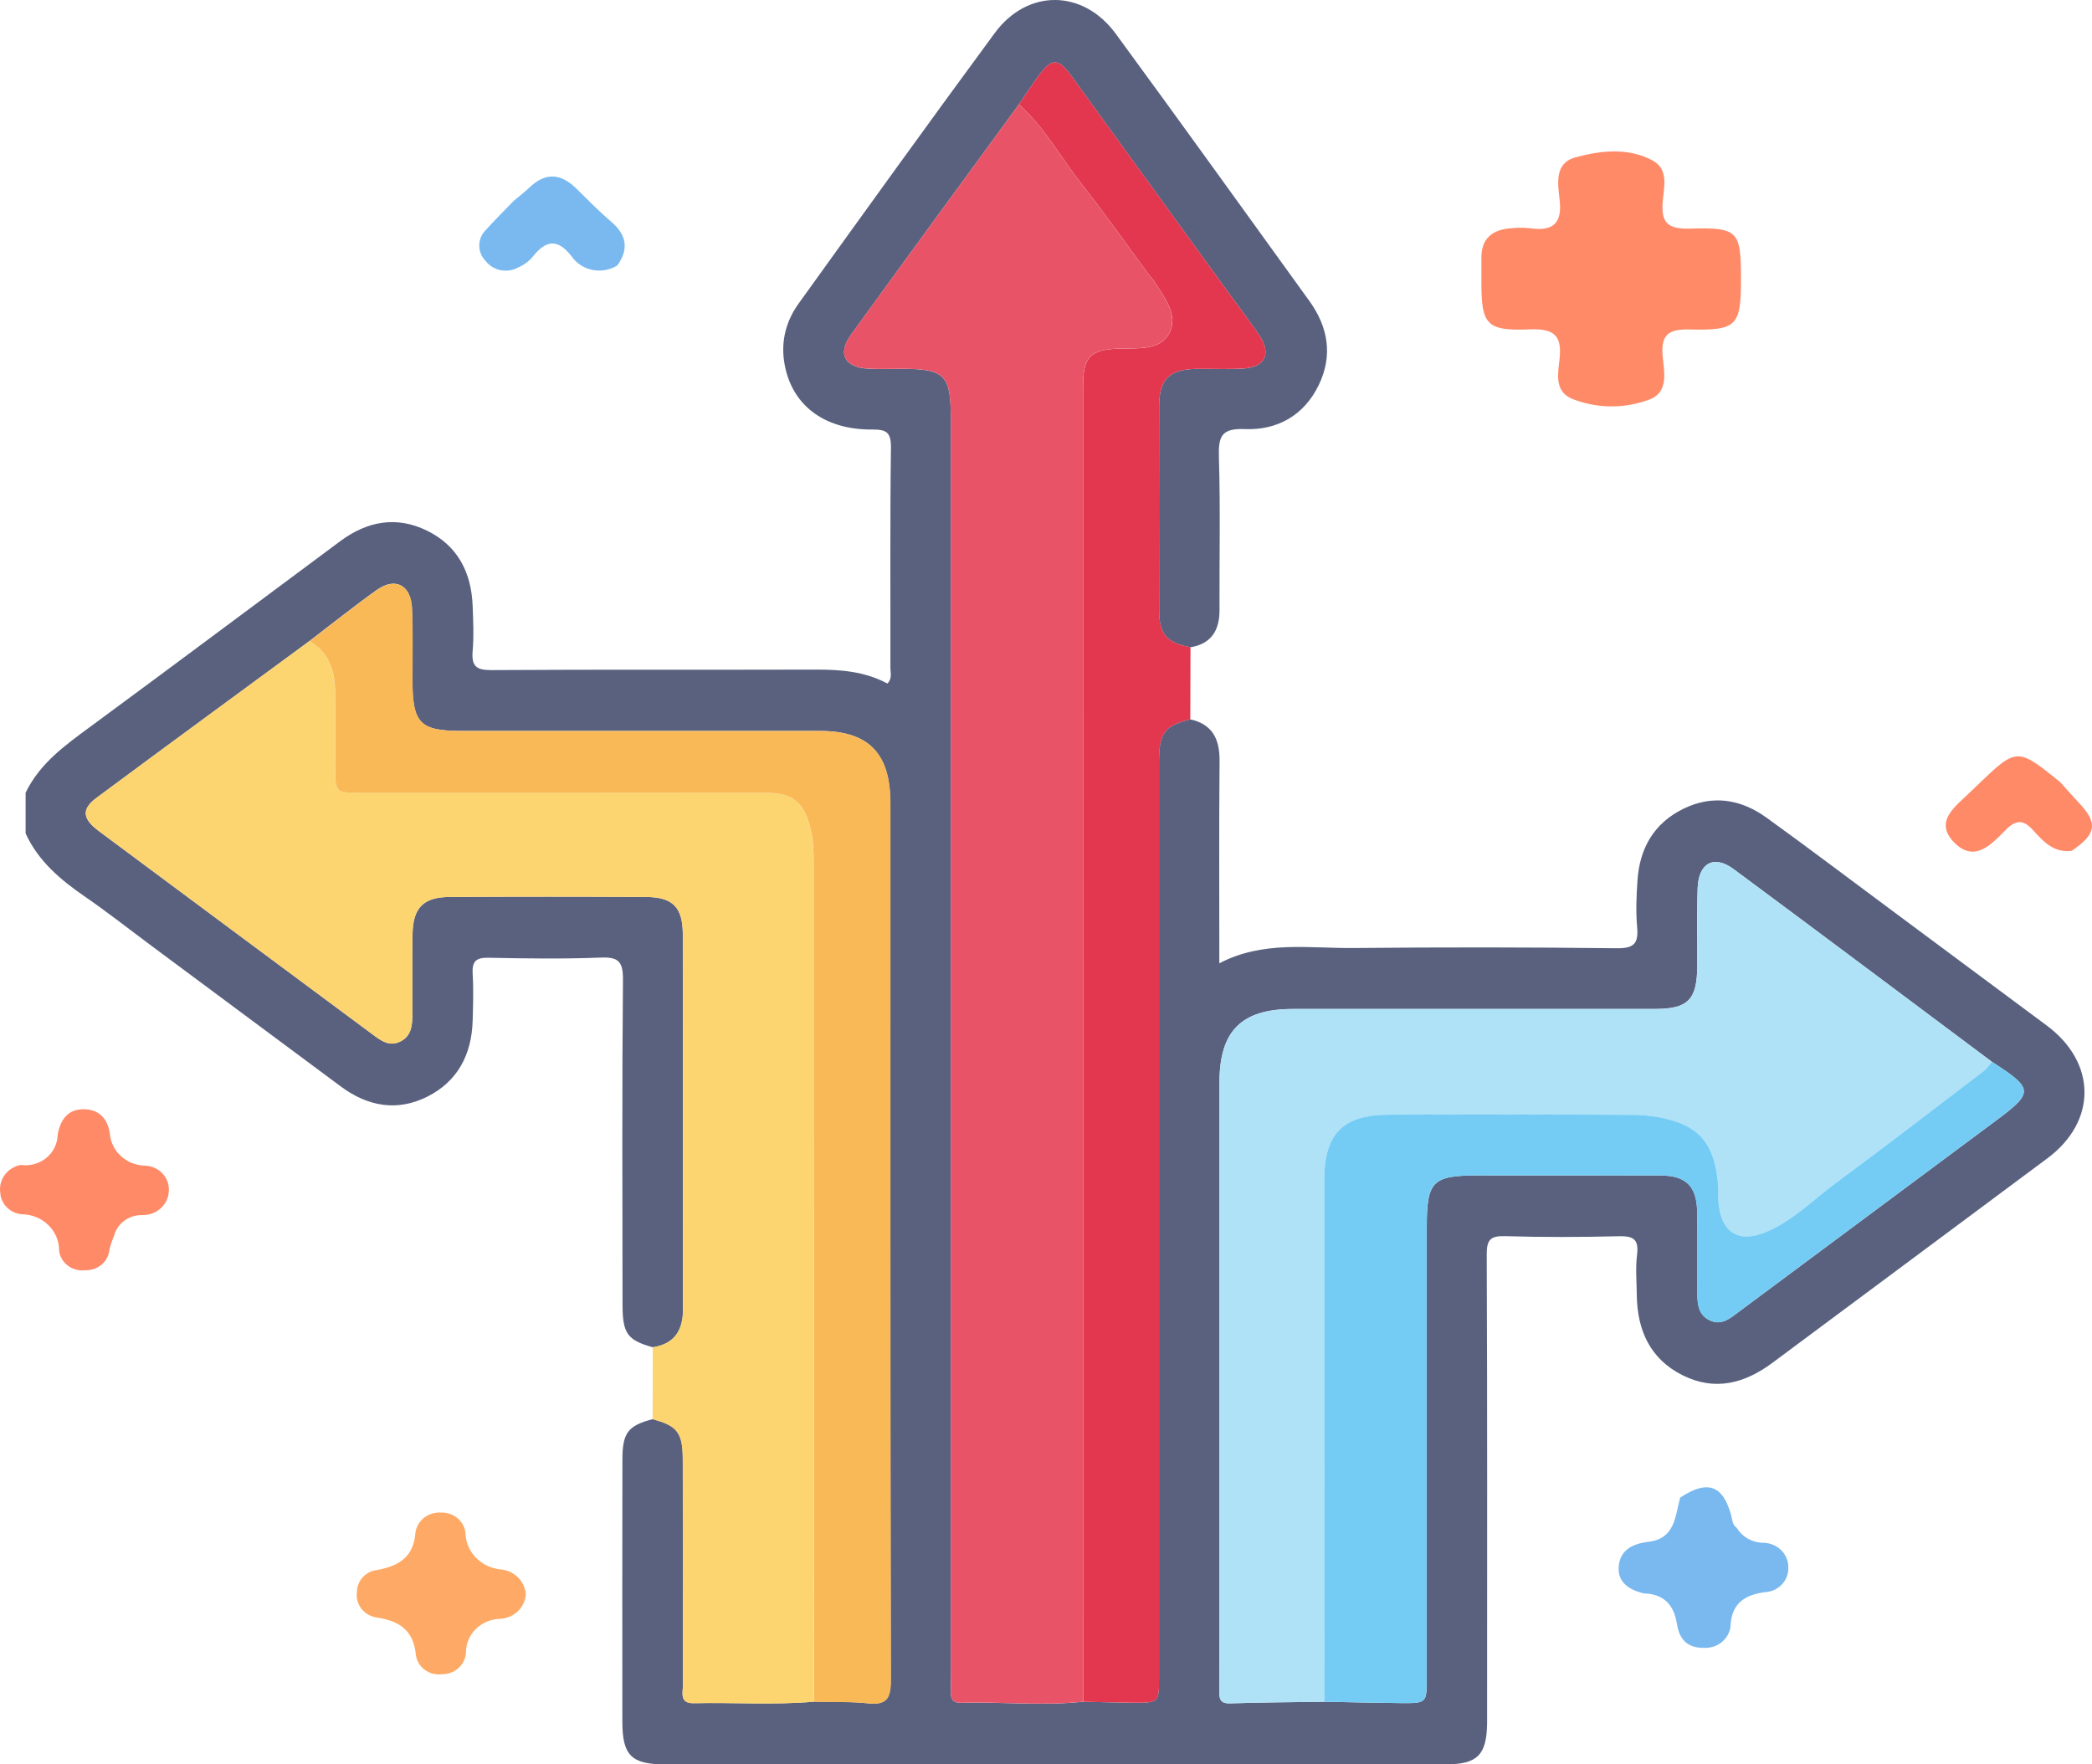
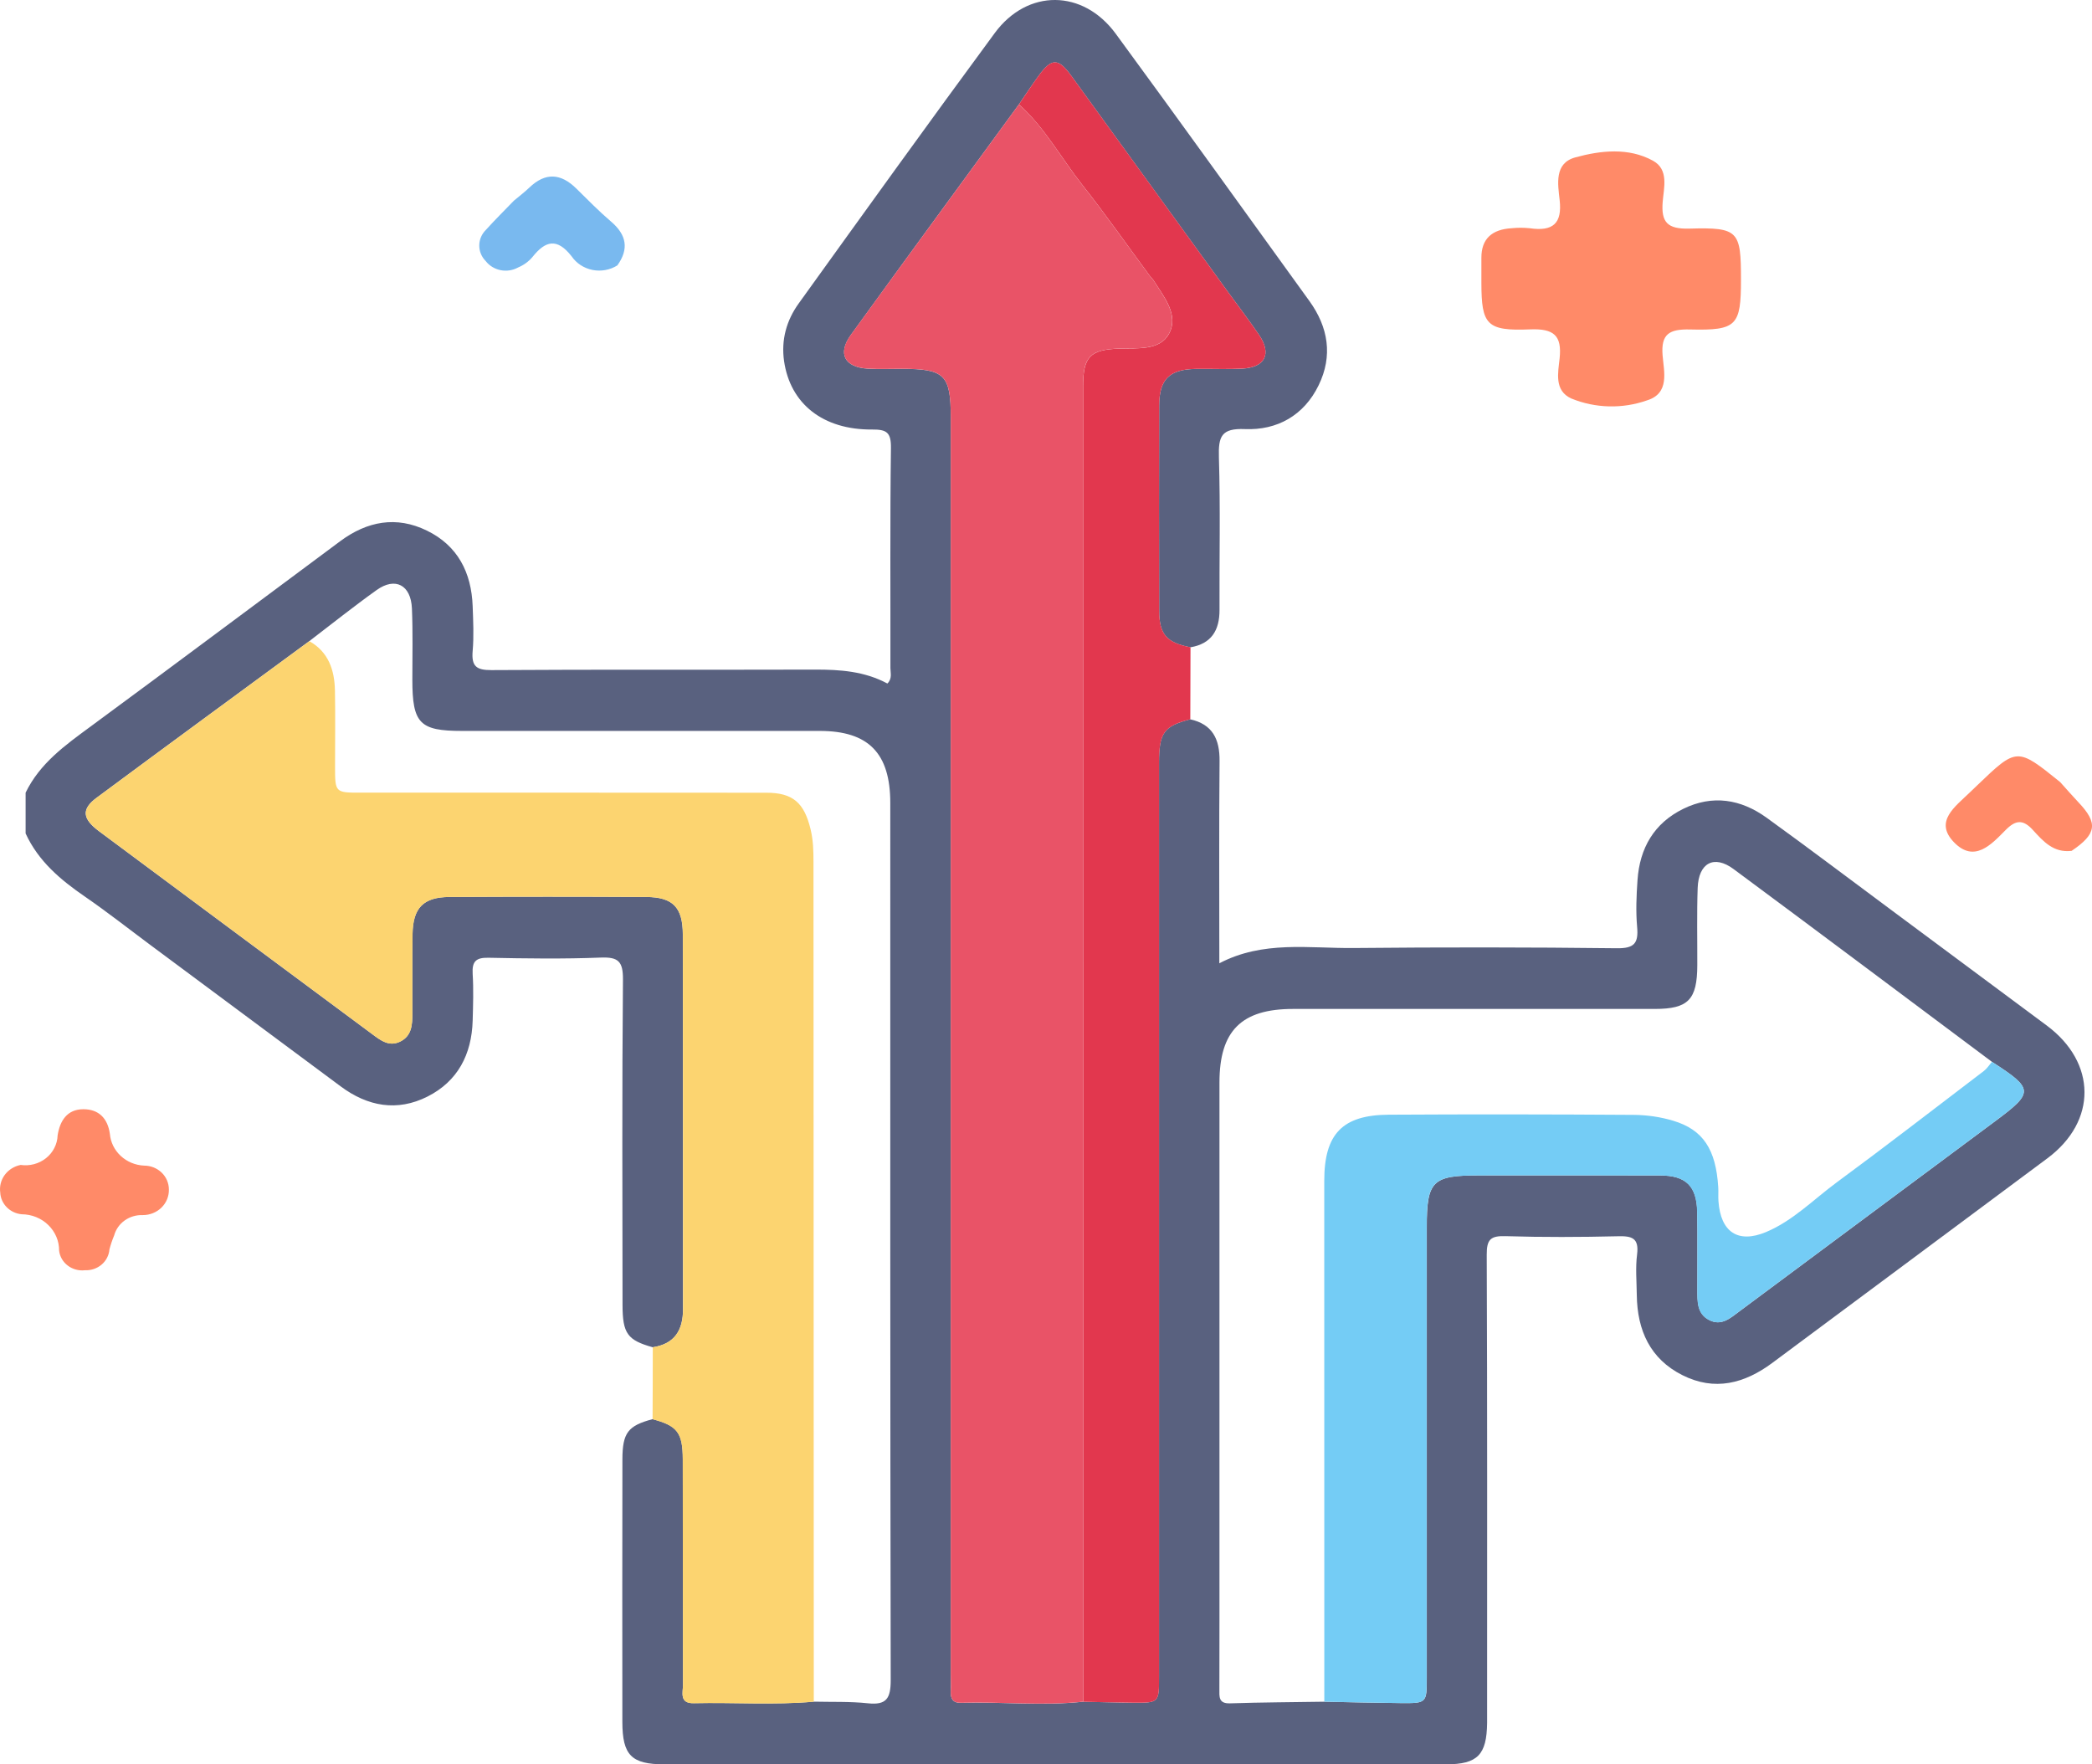
<svg xmlns="http://www.w3.org/2000/svg" width="83" height="70" viewBox="0 0 83 70" fill="none">
-   <path d="M65.219 63.217C64.638 63.081 64.18 62.781 64.221 62.165C64.264 61.523 64.736 61.249 65.392 61.172C66.475 61.045 66.456 60.147 66.661 59.416C67.737 58.707 68.351 58.912 68.681 60.105C68.732 60.288 68.722 60.49 68.906 60.617C69.016 60.8 69.175 60.952 69.368 61.056C69.56 61.16 69.778 61.213 69.999 61.21C70.259 61.223 70.505 61.333 70.682 61.516C70.86 61.7 70.956 61.942 70.95 62.192C70.955 62.316 70.935 62.439 70.89 62.555C70.846 62.671 70.778 62.778 70.69 62.869C70.602 62.96 70.497 63.033 70.379 63.085C70.262 63.137 70.135 63.166 70.006 63.17C69.255 63.276 68.748 63.584 68.666 64.391C68.67 64.523 68.645 64.654 68.593 64.776C68.542 64.899 68.464 65.01 68.366 65.102C68.268 65.195 68.151 65.267 68.022 65.314C67.894 65.361 67.756 65.383 67.619 65.377C66.93 65.394 66.626 65.018 66.535 64.441C66.418 63.701 66.046 63.242 65.219 63.217Z" fill="#79B9EF" />
  <path d="M82.192 33.757C81.466 33.846 81.058 33.369 80.653 32.928C80.264 32.501 79.97 32.528 79.572 32.932C79.008 33.501 78.332 34.254 77.521 33.413C76.728 32.59 77.571 32.004 78.144 31.447C78.24 31.354 78.338 31.261 78.434 31.169C80.023 29.645 80.023 29.645 81.738 31.03C81.979 31.297 82.214 31.569 82.461 31.83C83.247 32.656 83.188 33.085 82.192 33.757Z" fill="#FF8A68" />
-   <path d="M20.86 63.267C20.841 63.518 20.728 63.753 20.542 63.929C20.356 64.106 20.109 64.212 19.848 64.227C19.483 64.233 19.137 64.377 18.882 64.626C18.628 64.876 18.486 65.211 18.488 65.559C18.478 65.793 18.373 66.014 18.196 66.175C18.02 66.336 17.784 66.425 17.54 66.423C17.419 66.439 17.296 66.432 17.178 66.403C17.059 66.373 16.949 66.321 16.852 66.249C16.755 66.178 16.674 66.088 16.614 65.987C16.553 65.885 16.515 65.772 16.501 65.656C16.399 64.692 15.876 64.312 14.934 64.172C14.691 64.133 14.474 64.004 14.33 63.813C14.186 63.623 14.125 63.386 14.162 63.153C14.163 62.937 14.248 62.729 14.399 62.569C14.55 62.408 14.758 62.307 14.982 62.285C15.837 62.127 16.41 61.76 16.48 60.824C16.508 60.589 16.628 60.374 16.817 60.222C17.006 60.071 17.248 59.994 17.494 60.01C17.739 60 17.979 60.083 18.161 60.24C18.343 60.397 18.454 60.617 18.469 60.851C18.484 61.215 18.639 61.561 18.904 61.823C19.168 62.084 19.525 62.243 19.904 62.269C20.16 62.302 20.396 62.42 20.571 62.602C20.746 62.785 20.848 63.02 20.86 63.267Z" fill="#FEAA66" />
  <path d="M20.385 7.965C20.59 7.792 20.806 7.63 20.998 7.446C21.636 6.832 22.248 6.872 22.863 7.478C23.317 7.925 23.764 8.382 24.249 8.796C24.863 9.32 24.958 9.881 24.494 10.529C24.35 10.62 24.189 10.682 24.02 10.713C23.85 10.744 23.676 10.743 23.508 10.71C23.339 10.676 23.179 10.611 23.036 10.518C22.894 10.425 22.772 10.306 22.678 10.168C22.096 9.426 21.638 9.55 21.121 10.202C20.97 10.38 20.776 10.52 20.557 10.611C20.347 10.727 20.101 10.766 19.863 10.719C19.626 10.672 19.415 10.544 19.271 10.358C19.104 10.19 19.012 9.966 19.015 9.733C19.017 9.501 19.114 9.279 19.284 9.114C19.637 8.721 20.017 8.348 20.385 7.965Z" fill="#79B9EF" />
  <path d="M0.819 46.218C0.998 46.244 1.18 46.233 1.353 46.187C1.527 46.14 1.689 46.059 1.827 45.948C1.966 45.837 2.078 45.7 2.157 45.544C2.237 45.389 2.28 45.219 2.286 45.047C2.375 44.473 2.658 44.01 3.303 44.008C3.916 44.005 4.275 44.367 4.36 44.991C4.389 45.322 4.542 45.631 4.792 45.862C5.041 46.093 5.369 46.229 5.716 46.245C5.845 46.245 5.973 46.269 6.093 46.316C6.212 46.364 6.321 46.434 6.412 46.521C6.503 46.609 6.576 46.713 6.625 46.827C6.674 46.942 6.7 47.065 6.7 47.188C6.704 47.321 6.68 47.453 6.631 47.576C6.581 47.7 6.505 47.812 6.409 47.908C6.313 48.003 6.198 48.078 6.07 48.13C5.943 48.182 5.806 48.208 5.668 48.208C5.41 48.198 5.156 48.272 4.949 48.419C4.742 48.566 4.594 48.777 4.529 49.016C4.454 49.196 4.391 49.381 4.342 49.57C4.324 49.801 4.213 50.018 4.032 50.172C3.85 50.327 3.613 50.407 3.37 50.396C3.249 50.41 3.127 50.401 3.01 50.369C2.893 50.337 2.783 50.284 2.688 50.211C2.593 50.139 2.513 50.049 2.454 49.947C2.396 49.845 2.358 49.733 2.345 49.617C2.347 49.429 2.31 49.242 2.236 49.068C2.162 48.894 2.053 48.735 1.915 48.601C1.777 48.467 1.613 48.36 1.432 48.287C1.251 48.214 1.056 48.176 0.86 48.175C0.634 48.154 0.424 48.055 0.268 47.897C0.112 47.739 0.02 47.533 0.01 47.316C-0.026 47.068 0.038 46.818 0.188 46.614C0.338 46.41 0.564 46.269 0.819 46.218Z" fill="#FF8A68" />
  <path d="M69.073 11.095C69.073 12.916 68.911 13.117 67.065 13.072C66.23 13.05 65.896 13.248 65.963 14.096C66.014 14.742 66.258 15.605 65.344 15.885C64.37 16.228 63.295 16.201 62.341 15.81C61.652 15.497 61.819 14.777 61.878 14.215C61.971 13.319 61.66 13.029 60.704 13.068C58.98 13.138 58.776 12.886 58.774 11.218C58.774 10.89 58.777 10.562 58.774 10.234C58.77 9.463 59.205 9.1 59.974 9.055C60.212 9.03 60.453 9.03 60.692 9.055C61.623 9.192 61.982 8.857 61.879 7.937C61.809 7.309 61.656 6.474 62.502 6.244C63.507 5.969 64.613 5.845 65.581 6.376C66.221 6.727 66.011 7.448 65.967 8.01C65.904 8.806 66.141 9.095 67.029 9.07C68.978 9.016 69.074 9.158 69.073 11.095Z" fill="#FF8A68" />
  <path d="M25.898 53.452C24.896 53.172 24.701 52.909 24.699 51.776C24.694 47.473 24.677 43.169 24.716 38.866C24.722 38.14 24.53 37.965 23.837 37.991C22.352 38.05 20.863 38.028 19.376 37.998C18.885 37.989 18.723 38.142 18.753 38.638C18.791 39.254 18.77 39.874 18.753 40.493C18.715 41.835 18.159 42.901 16.962 43.505C15.758 44.112 14.59 43.899 13.52 43.104C10.995 41.23 8.472 39.353 5.949 37.479C5.094 36.843 4.255 36.182 3.377 35.578C2.405 34.91 1.524 34.172 1.016 33.066C1.016 32.528 1.016 31.989 1.016 31.45C1.584 30.276 2.594 29.561 3.6 28.82C6.908 26.385 10.197 23.923 13.496 21.473C14.566 20.678 15.724 20.458 16.94 21.053C18.159 21.648 18.704 22.712 18.753 24.05C18.774 24.642 18.804 25.239 18.753 25.825C18.7 26.433 18.898 26.59 19.5 26.586C23.78 26.558 28.062 26.579 32.342 26.566C33.333 26.564 34.299 26.631 35.207 27.118C35.407 26.922 35.327 26.695 35.327 26.504C35.333 23.595 35.309 20.687 35.348 17.778C35.356 17.155 35.182 17.037 34.601 17.041C32.648 17.056 31.353 16.018 31.108 14.327C30.987 13.482 31.204 12.713 31.687 12.041C34.269 8.453 36.847 4.866 39.468 1.309C40.766 -0.451 42.968 -0.432 44.267 1.339C46.85 4.86 49.394 8.406 51.951 11.944C52.702 12.984 52.885 14.12 52.317 15.285C51.732 16.488 50.666 17.076 49.392 17.024C48.458 16.985 48.335 17.313 48.36 18.142C48.422 20.161 48.375 22.182 48.384 24.201C48.386 25.013 48.058 25.541 47.233 25.681C46.29 25.502 45.993 25.172 45.99 24.237C45.982 21.52 45.982 18.804 45.99 16.087C45.993 15.044 46.403 14.648 47.452 14.637C48.062 14.63 48.675 14.658 49.283 14.626C50.198 14.576 50.464 14.042 49.952 13.286C49.562 12.711 49.137 12.157 48.728 11.595C46.654 8.734 44.582 5.872 42.506 3.011C41.985 2.292 41.721 2.296 41.196 3.022C40.93 3.388 40.681 3.767 40.425 4.142C38.2 7.189 35.969 10.231 33.757 13.288C33.223 14.027 33.505 14.57 34.42 14.626C34.871 14.654 35.322 14.633 35.775 14.633C37.481 14.633 37.722 14.872 37.722 16.567C37.722 33.196 37.722 49.824 37.722 66.454C37.722 66.67 37.73 66.885 37.722 67.101C37.709 67.389 37.8 67.566 38.12 67.557C39.736 67.512 41.355 67.689 42.972 67.514C43.636 67.527 44.299 67.549 44.961 67.553C45.984 67.559 45.984 67.553 45.984 66.515C45.984 54.428 45.984 42.341 45.984 30.255C45.984 29.07 46.178 28.807 47.222 28.538C48.103 28.734 48.394 29.32 48.386 30.192C48.362 32.829 48.377 35.466 48.377 38.218C50.113 37.308 51.928 37.629 53.704 37.612C57.186 37.578 60.669 37.58 64.149 37.621C64.834 37.629 65.013 37.429 64.953 36.774C64.898 36.16 64.925 35.535 64.968 34.919C65.055 33.646 65.625 32.661 66.78 32.092C67.944 31.519 69.067 31.705 70.088 32.441C71.775 33.659 73.434 34.915 75.104 36.154C77.138 37.664 79.174 39.174 81.205 40.687C83.186 42.16 83.205 44.481 81.237 45.95C77.604 48.66 73.96 51.358 70.322 54.068C69.214 54.893 68.027 55.204 66.746 54.557C65.472 53.915 64.959 52.784 64.94 51.386C64.934 50.847 64.883 50.302 64.951 49.772C65.034 49.111 64.742 49.035 64.194 49.048C62.707 49.083 61.215 49.089 59.728 49.044C59.141 49.027 58.982 49.169 58.986 49.785C59.011 55.787 59.001 61.792 59.001 67.794C59.001 67.982 59.003 68.171 59.001 68.359C58.986 69.619 58.624 69.998 57.376 69.998C47.035 70.001 36.696 70.001 26.356 69.998C25.05 69.998 24.694 69.636 24.692 68.316C24.688 64.843 24.688 61.37 24.694 57.897C24.697 56.839 24.918 56.563 25.892 56.304C26.868 56.563 27.087 56.832 27.09 57.892C27.098 60.872 27.09 63.852 27.098 66.831C27.098 67.144 26.943 67.588 27.528 67.572C29.115 67.536 30.704 67.652 32.289 67.512C33.004 67.529 33.725 67.501 34.433 67.577C35.173 67.656 35.339 67.383 35.339 66.655C35.316 55.057 35.322 43.457 35.322 31.86C35.322 29.882 34.459 28.999 32.521 28.999C27.792 28.996 23.061 28.999 18.332 28.999C16.647 28.999 16.36 28.701 16.36 26.963C16.36 26.021 16.383 25.077 16.343 24.138C16.302 23.207 15.681 22.882 14.943 23.41C14.035 24.058 13.16 24.759 12.271 25.437C9.457 27.506 6.638 29.57 3.834 31.649C3.224 32.101 3.262 32.482 3.928 32.978C7.544 35.671 11.167 38.355 14.788 41.044C15.113 41.286 15.443 41.535 15.877 41.324C16.34 41.096 16.358 40.654 16.36 40.217C16.364 39.168 16.351 38.116 16.366 37.067C16.381 36.022 16.791 35.593 17.825 35.587C20.431 35.572 23.035 35.572 25.641 35.587C26.692 35.593 27.087 35.994 27.09 37.069C27.1 42.022 27.092 46.978 27.098 51.931C27.102 52.782 26.76 53.321 25.898 53.452ZM79.034 42.13C75.617 39.577 72.207 37.018 68.78 34.48C68.004 33.904 67.391 34.234 67.355 35.229C67.319 36.251 67.344 37.274 67.34 38.297C67.336 39.663 66.982 40.029 65.651 40.029C60.869 40.032 56.084 40.029 51.302 40.029C49.252 40.029 48.382 40.898 48.382 42.949C48.382 49.167 48.382 55.382 48.382 61.6C48.382 63.404 48.384 65.207 48.379 67.01C48.379 67.314 48.339 67.594 48.803 67.579C50.049 67.538 51.296 67.534 52.542 67.514C53.551 67.534 54.559 67.559 55.568 67.568C56.608 67.577 56.608 67.57 56.608 66.553C56.608 60.603 56.608 54.65 56.608 48.699C56.608 46.849 56.825 46.633 58.682 46.633C61.075 46.633 63.468 46.629 65.861 46.635C66.895 46.637 67.321 47.055 67.338 48.094C67.355 49.117 67.34 50.141 67.344 51.164C67.346 51.623 67.321 52.114 67.806 52.368C68.301 52.629 68.661 52.286 69.025 52.017C72.409 49.503 75.794 46.986 79.176 44.47C80.699 43.339 80.689 43.197 79.034 42.13Z" fill="#59617F" />
  <path d="M25.899 53.452C26.761 53.321 27.103 52.782 27.101 51.931C27.095 46.978 27.103 42.023 27.093 37.07C27.09 35.995 26.695 35.594 25.644 35.587C23.038 35.572 20.434 35.572 17.828 35.587C16.792 35.594 16.384 36.023 16.369 37.067C16.354 38.117 16.369 39.168 16.363 40.217C16.36 40.655 16.341 41.096 15.88 41.325C15.446 41.538 15.116 41.288 14.79 41.045C11.17 38.356 7.549 35.671 3.931 32.978C3.263 32.48 3.227 32.101 3.837 31.649C6.643 29.568 9.462 27.506 12.274 25.438C13.036 25.868 13.274 26.588 13.289 27.402C13.308 28.398 13.293 29.393 13.293 30.389C13.293 31.448 13.293 31.448 14.312 31.448C19.679 31.448 25.044 31.446 30.411 31.451C31.466 31.451 31.909 31.858 32.16 32.903C32.264 33.331 32.275 33.752 32.275 34.178C32.281 45.291 32.283 56.402 32.287 67.514C30.703 67.655 29.113 67.538 27.526 67.575C26.942 67.588 27.099 67.146 27.097 66.834C27.088 63.854 27.097 60.874 27.088 57.895C27.086 56.835 26.867 56.568 25.891 56.307C25.897 55.357 25.899 54.404 25.899 53.452Z" fill="#FCD470" />
  <path d="M40.426 4.141C40.681 3.766 40.93 3.386 41.196 3.02C41.721 2.294 41.983 2.29 42.506 3.009C44.583 5.868 46.654 8.732 48.728 11.593C49.137 12.157 49.562 12.709 49.952 13.284C50.464 14.04 50.199 14.575 49.284 14.624C48.675 14.656 48.063 14.626 47.452 14.635C46.403 14.648 45.993 15.044 45.991 16.085C45.982 18.802 45.984 21.519 45.991 24.235C45.993 25.17 46.291 25.5 47.233 25.679C47.231 26.631 47.229 27.586 47.225 28.538C46.18 28.805 45.986 29.07 45.986 30.255C45.986 42.342 45.986 54.428 45.986 66.515C45.986 67.553 45.986 67.56 44.963 67.553C44.3 67.549 43.636 67.53 42.974 67.515C42.974 50.119 42.972 32.726 42.972 15.331C42.972 14.142 43.257 13.872 44.414 13.831C45.119 13.808 46.01 13.915 46.376 13.25C46.788 12.498 46.18 11.778 45.765 11.121C45.723 11.054 45.659 11 45.612 10.936C44.725 9.734 43.868 8.51 42.942 7.338C42.102 6.273 41.449 5.056 40.426 4.141Z" fill="#E2374E" />
  <path d="M40.425 4.141C41.448 5.056 42.099 6.271 42.939 7.336C43.865 8.508 44.722 9.732 45.609 10.934C45.656 10.998 45.72 11.052 45.762 11.119C46.175 11.776 46.783 12.496 46.373 13.248C46.009 13.913 45.115 13.803 44.411 13.829C43.254 13.87 42.969 14.14 42.969 15.329C42.969 32.724 42.969 50.117 42.971 67.513C41.355 67.685 39.736 67.508 38.119 67.556C37.8 67.564 37.708 67.388 37.721 67.099C37.732 66.883 37.721 66.668 37.721 66.453C37.721 49.824 37.721 33.196 37.721 16.566C37.721 14.87 37.481 14.631 35.775 14.631C35.324 14.631 34.871 14.65 34.42 14.624C33.505 14.568 33.22 14.025 33.756 13.286C35.968 10.231 38.202 7.189 40.425 4.141Z" fill="#E95367" />
-   <path d="M52.543 67.516C51.296 67.536 50.05 67.54 48.803 67.581C48.337 67.596 48.377 67.316 48.38 67.012C48.382 65.209 48.382 63.406 48.382 61.602C48.382 55.385 48.382 49.169 48.382 42.951C48.382 40.9 49.252 40.032 51.303 40.032C56.085 40.032 60.869 40.032 65.651 40.032C66.983 40.032 67.336 39.665 67.34 38.299C67.344 37.276 67.319 36.253 67.355 35.231C67.391 34.236 68.004 33.907 68.78 34.482C72.207 37.02 75.617 39.579 79.034 42.132C78.93 42.253 78.842 42.395 78.717 42.49C76.772 43.974 74.837 45.47 72.867 46.919C71.95 47.596 71.135 48.438 70.069 48.884C68.957 49.35 68.27 48.882 68.183 47.665C68.17 47.477 68.187 47.288 68.174 47.1C68.08 45.605 67.576 44.823 66.385 44.468C65.885 44.319 65.345 44.239 64.823 44.235C61.581 44.214 58.34 44.209 55.1 44.229C53.262 44.239 52.543 44.996 52.543 46.848C52.538 53.739 52.543 60.629 52.543 67.516Z" fill="#B0E2F7" />
-   <path d="M32.294 67.517C32.289 56.404 32.285 45.294 32.281 34.181C32.281 33.752 32.268 33.334 32.166 32.906C31.915 31.861 31.473 31.456 30.417 31.453C25.05 31.451 19.685 31.451 14.318 31.451C13.299 31.451 13.299 31.451 13.299 30.391C13.299 29.396 13.314 28.401 13.295 27.405C13.278 26.589 13.04 25.871 12.28 25.44C13.169 24.762 14.042 24.061 14.952 23.413C15.69 22.885 16.314 23.21 16.352 24.141C16.392 25.081 16.367 26.024 16.369 26.966C16.371 28.704 16.658 29.002 18.341 29.002C23.07 29.002 27.801 29.002 32.53 29.002C34.466 29.002 35.329 29.885 35.331 31.863C35.331 43.46 35.325 55.06 35.348 66.658C35.351 67.386 35.182 67.66 34.442 67.58C33.73 67.507 33.008 67.535 32.294 67.517Z" fill="#F9B957" />
  <path d="M52.542 67.513C52.54 60.623 52.538 53.735 52.54 46.845C52.54 44.99 53.259 44.236 55.097 44.225C58.339 44.206 61.581 44.21 64.821 44.232C65.344 44.236 65.882 44.314 66.382 44.464C67.573 44.82 68.078 45.602 68.171 47.097C68.184 47.285 68.165 47.474 68.18 47.662C68.267 48.879 68.954 49.346 70.067 48.881C71.132 48.435 71.947 47.593 72.864 46.916C74.834 45.466 76.767 43.969 78.714 42.487C78.837 42.392 78.924 42.25 79.031 42.129C80.688 43.195 80.697 43.338 79.171 44.471C75.789 46.987 72.404 49.504 69.02 52.018C68.656 52.287 68.299 52.63 67.801 52.369C67.316 52.115 67.341 51.624 67.339 51.165C67.335 50.141 67.352 49.118 67.333 48.095C67.316 47.056 66.888 46.638 65.857 46.636C63.464 46.63 61.07 46.634 58.677 46.634C56.82 46.634 56.603 46.849 56.603 48.7C56.603 54.651 56.603 60.604 56.603 66.554C56.603 67.571 56.603 67.578 55.563 67.569C54.559 67.558 53.55 67.532 52.542 67.513Z" fill="#74CCF5" />
</svg>